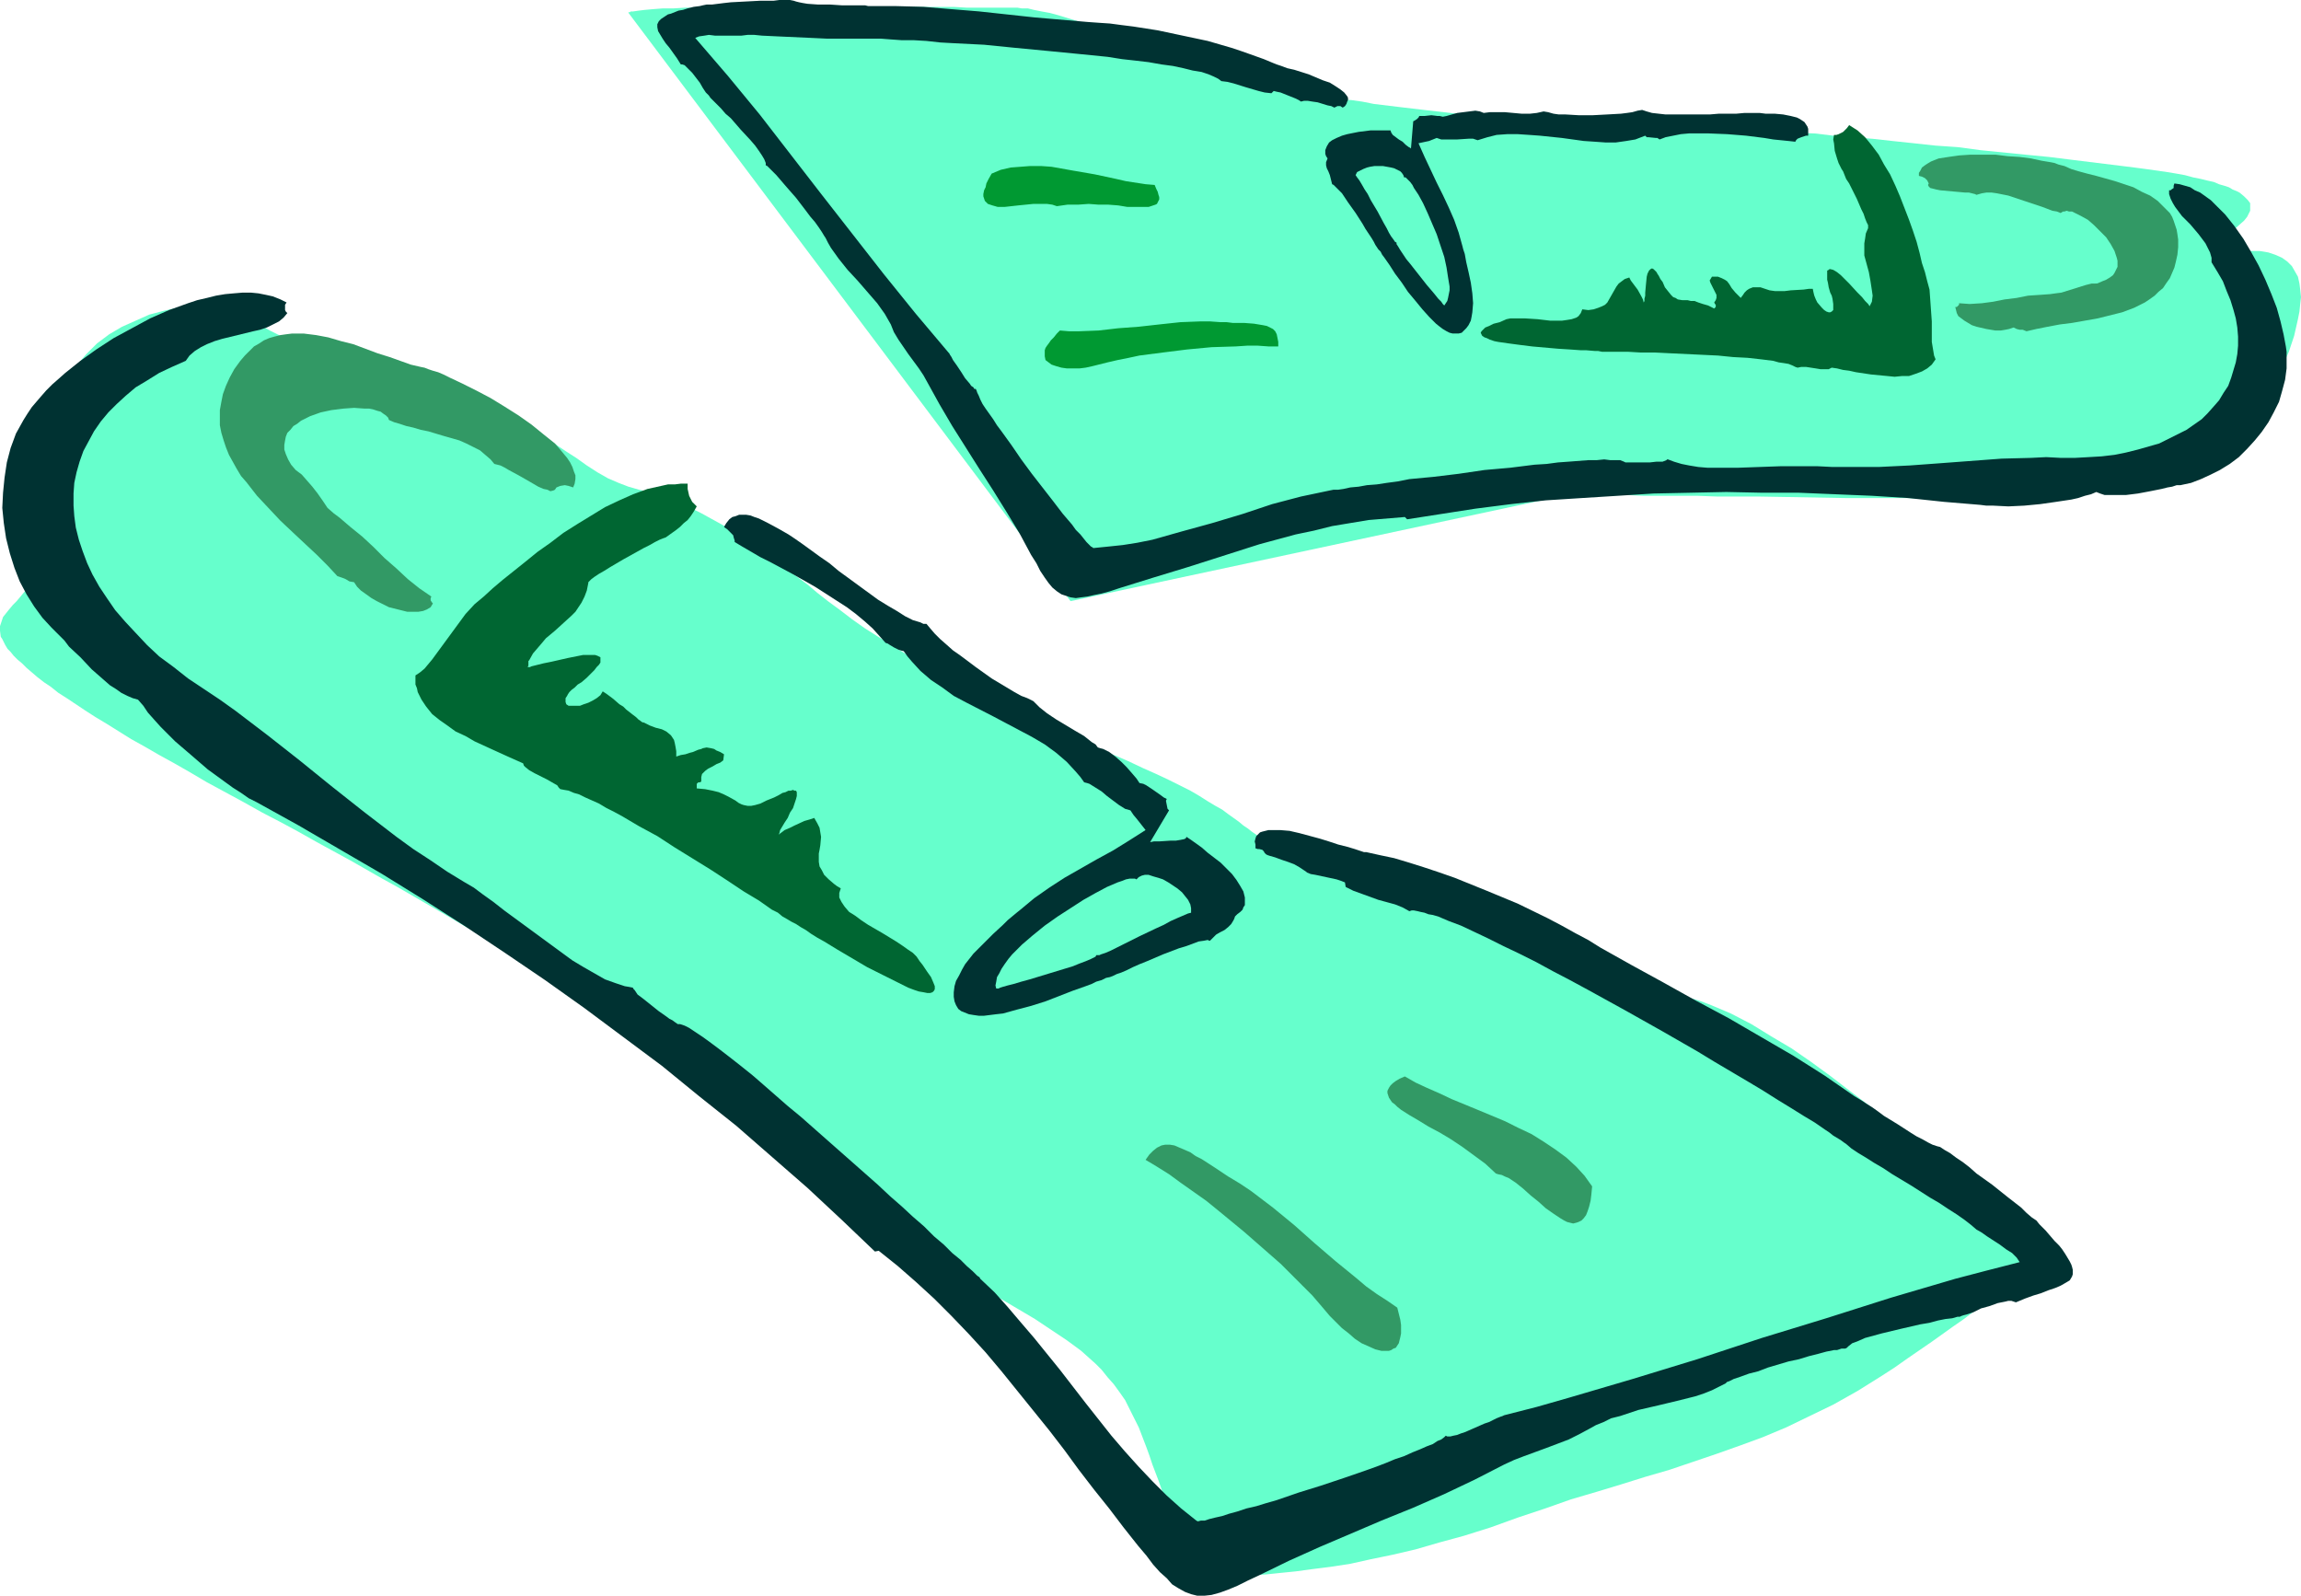
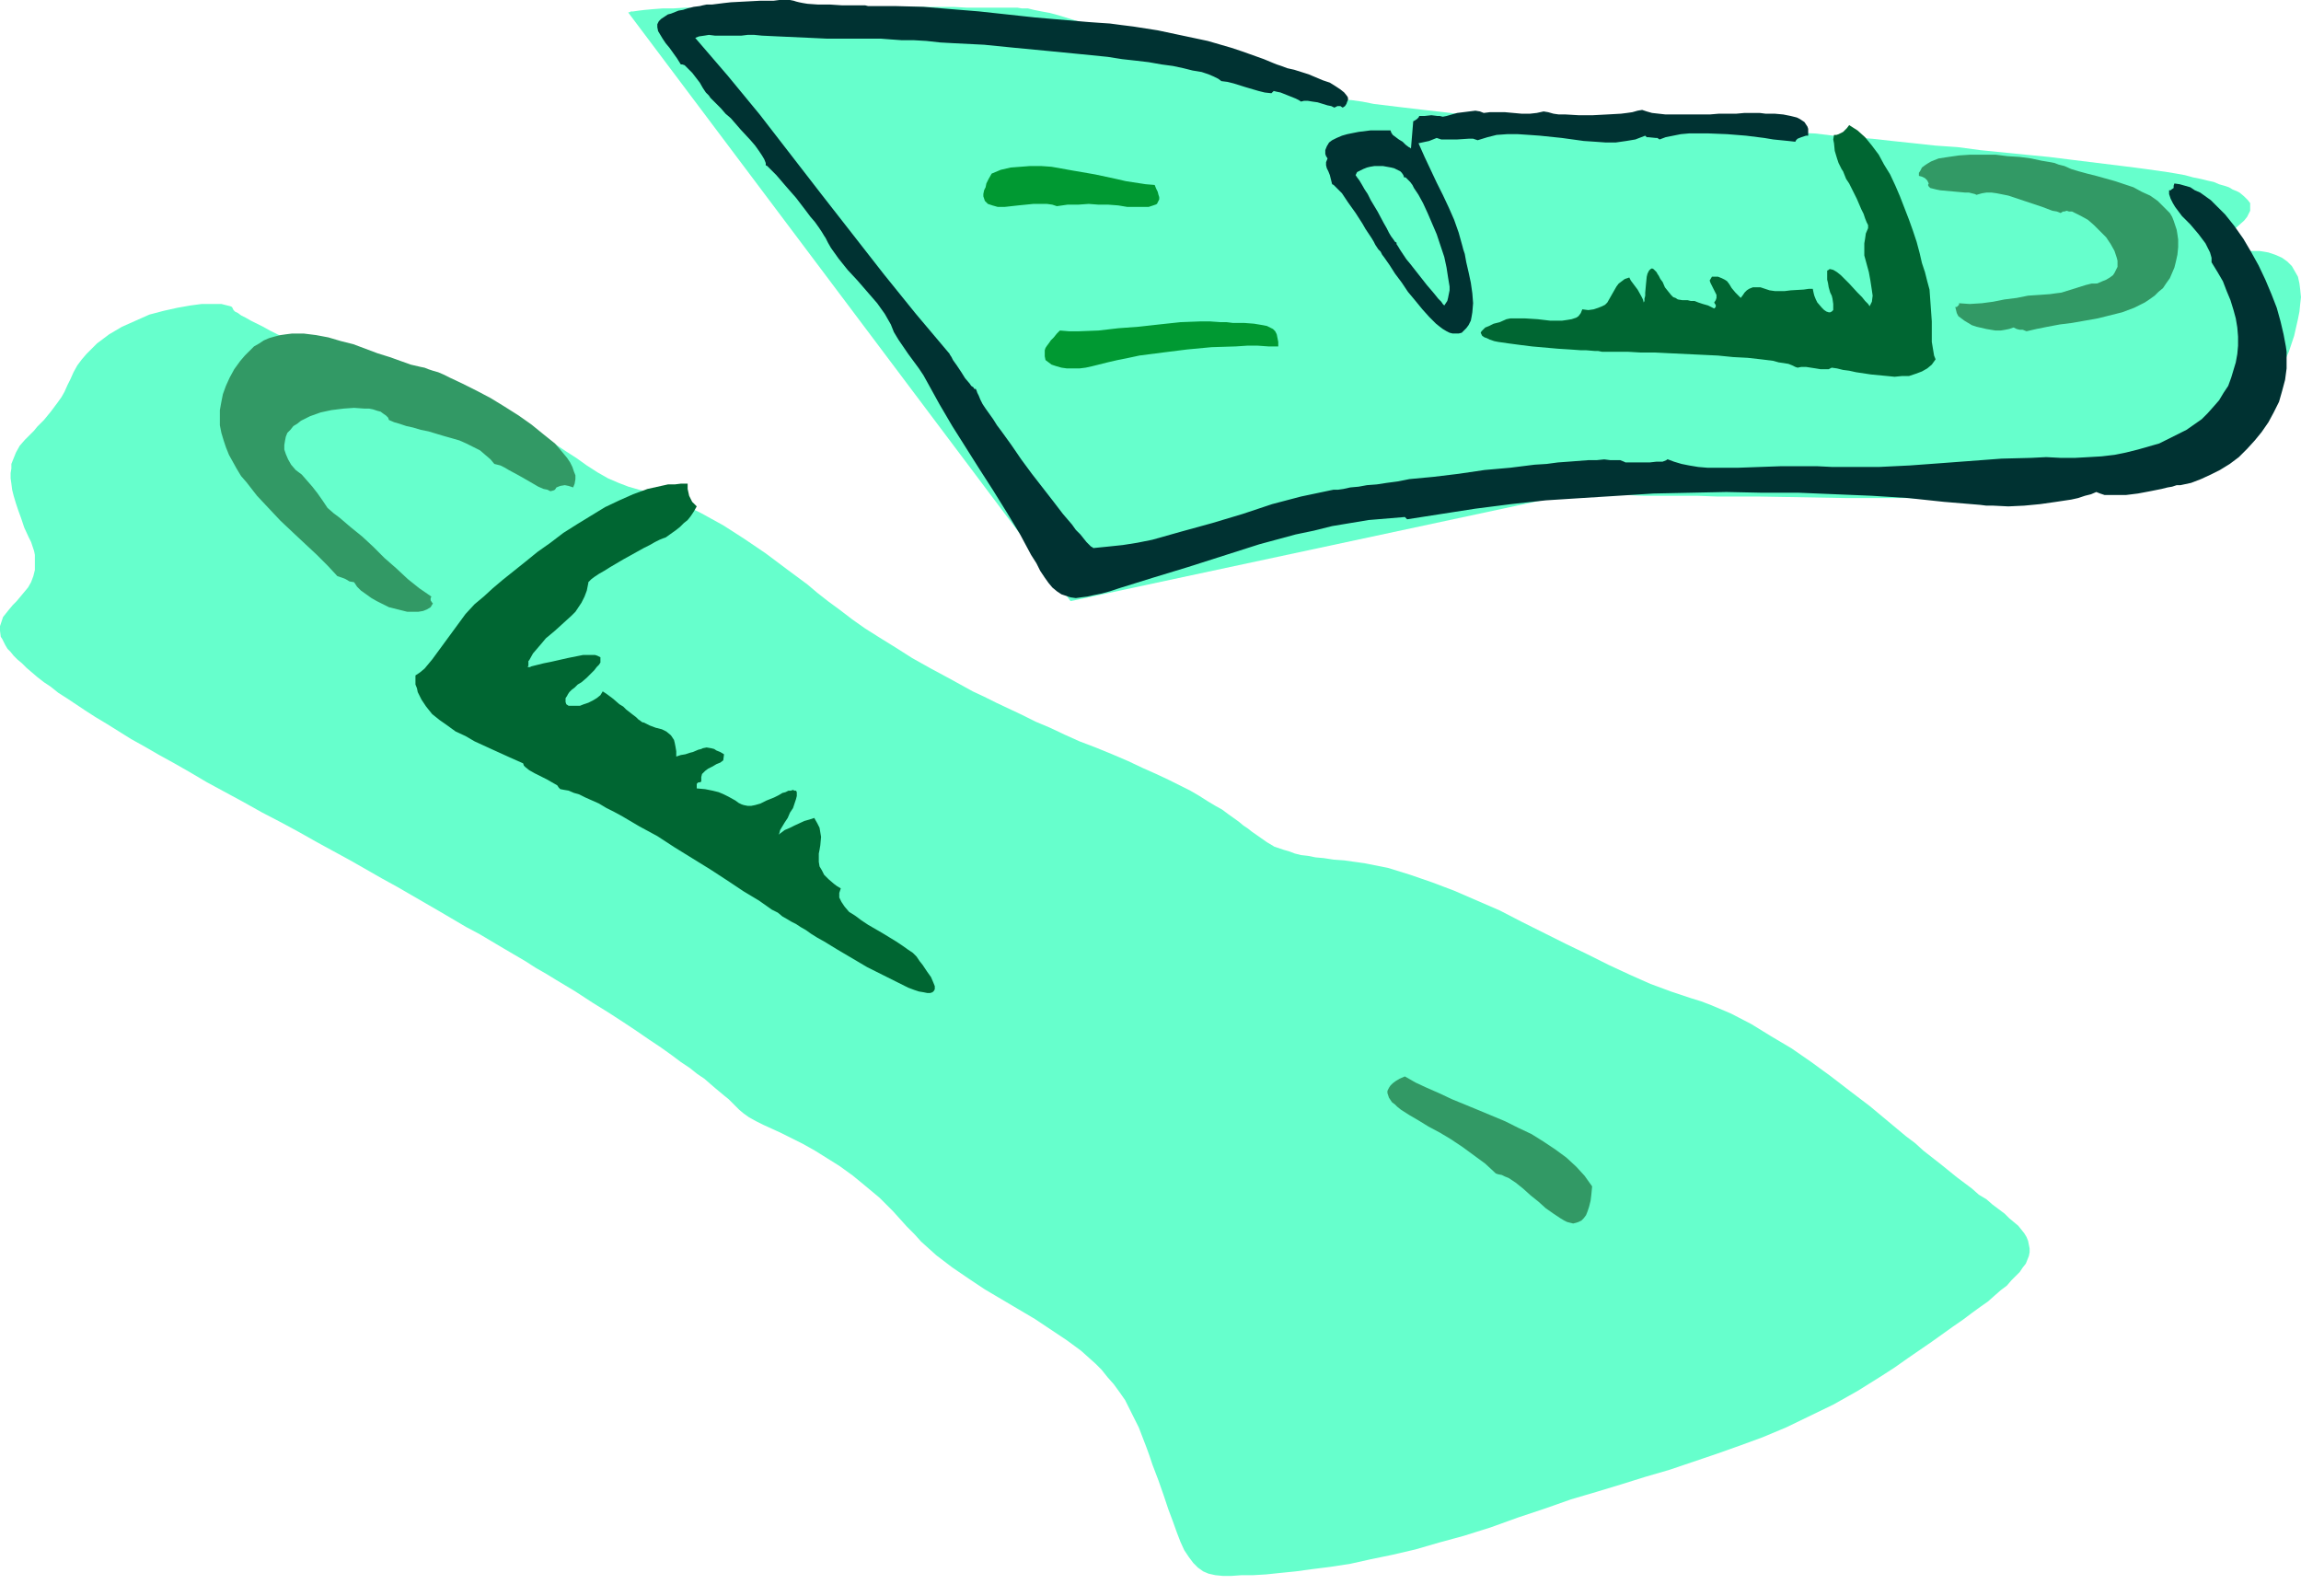
<svg xmlns="http://www.w3.org/2000/svg" xmlns:ns1="http://sodipodi.sourceforge.net/DTD/sodipodi-0.dtd" xmlns:ns2="http://www.inkscape.org/namespaces/inkscape" version="1.0" width="129.766mm" height="89.99mm" id="svg16" ns1:docname="Fins 2.wmf">
  <ns1:namedview id="namedview16" pagecolor="#ffffff" bordercolor="#000000" borderopacity="0.25" ns2:showpageshadow="2" ns2:pageopacity="0.0" ns2:pagecheckerboard="0" ns2:deskcolor="#d1d1d1" ns2:document-units="mm" />
  <defs id="defs1">
    <pattern id="WMFhbasepattern" patternUnits="userSpaceOnUse" width="6" height="6" x="0" y="0" />
  </defs>
  <path style="fill:#66ffcc;fill-opacity:1;fill-rule:evenodd;stroke:none" d="m 49.773,66.085 -0.162,-0.323 -0.162,-0.323 -0.323,-0.162 -0.646,-0.162 -0.646,-0.162 -0.646,-0.162 H 46.218 44.117 42.986 l -2.424,0.323 -2.747,0.485 -2.909,0.646 -3.07,0.808 -2.909,1.293 -2.909,1.293 -2.747,1.616 -2.586,1.939 -1.131,1.131 -1.131,1.131 -0.97,1.131 -0.97,1.293 -0.808,1.454 -0.646,1.454 -0.646,1.293 -0.646,1.454 -0.646,1.131 -0.808,1.131 -1.454,1.939 L 9.373,89.513 7.918,90.968 7.272,91.776 6.626,92.422 5.333,93.714 4.202,95.007 3.394,96.461 2.747,98.077 2.424,98.885 v 0.969 l -0.162,0.969 v 1.131 l 0.162,1.131 0.162,1.293 0.323,1.293 0.485,1.616 0.485,1.454 0.646,1.777 0.646,1.939 0.97,2.1 0.485,0.969 0.323,0.969 0.323,0.969 0.162,0.808 v 1.777 1.454 l -0.323,1.293 -0.485,1.293 -0.646,1.131 -0.808,0.969 -1.616,1.939 -0.808,0.808 -0.808,0.969 -0.646,0.808 -0.646,0.808 -0.323,0.969 L 0,133.462 v 0.969 l 0.162,1.293 0.323,0.485 0.323,0.646 0.323,0.646 0.485,0.808 0.646,0.646 0.646,0.808 0.808,0.808 0.97,0.808 0.97,0.969 1.131,0.969 1.131,0.969 1.454,1.131 1.454,0.969 1.616,1.293 1.778,1.131 1.939,1.293 1.939,1.293 2.262,1.454 2.424,1.454 2.586,1.616 2.586,1.616 2.909,1.616 3.07,1.777 3.232,1.777 3.394,1.939 3.555,2.1 3.878,2.1 3.878,2.1 4.04,2.262 4.04,2.1 3.878,2.1 3.717,2.1 3.555,1.939 3.555,1.939 3.394,1.939 3.394,1.939 3.232,1.777 3.07,1.777 3.07,1.777 3.07,1.777 2.747,1.616 2.747,1.616 2.747,1.454 5.171,3.07 4.686,2.747 2.262,1.454 2.262,1.293 2.101,1.293 4.04,2.424 3.717,2.424 3.394,2.1 3.232,2.1 2.909,1.939 2.586,1.777 2.424,1.616 2.262,1.616 1.939,1.454 1.939,1.293 1.616,1.293 1.454,0.969 1.293,1.131 1.131,0.969 0.97,0.808 0.97,0.808 0.808,0.646 0.646,0.646 0.485,0.485 1.131,1.131 0.97,0.808 1.131,0.808 1.454,0.808 1.616,0.808 1.778,0.808 2.101,0.969 2.262,1.131 2.262,1.131 2.586,1.454 2.586,1.616 2.586,1.616 2.909,2.1 2.747,2.262 2.909,2.424 2.909,2.908 2.909,3.232 1.616,1.616 1.454,1.616 3.232,2.908 3.394,2.585 3.555,2.424 3.394,2.262 3.555,2.1 7.11,4.201 3.394,2.262 3.394,2.262 3.07,2.262 3.07,2.747 1.293,1.293 1.293,1.616 1.293,1.454 1.293,1.777 1.131,1.616 0.97,1.939 0.97,1.939 0.97,1.939 0.808,2.1 0.808,2.1 0.646,1.777 0.646,1.939 1.293,3.393 1.131,3.232 0.97,2.908 0.97,2.585 0.808,2.262 0.808,2.1 0.808,1.777 0.97,1.454 0.97,1.293 0.97,0.969 1.131,0.808 1.131,0.485 1.454,0.323 1.616,0.162 h 1.778 l 2.262,-0.162 h 2.424 l 2.747,-0.162 3.07,-0.323 3.232,-0.323 3.555,-0.485 3.878,-0.485 4.202,-0.646 4.363,-0.969 4.686,-0.969 4.848,-1.131 5.01,-1.454 5.333,-1.454 5.656,-1.777 5.818,-2.1 5.818,-1.939 5.494,-1.939 5.494,-1.616 5.333,-1.616 5.171,-1.616 5.01,-1.454 10.019,-3.393 5.01,-1.777 4.848,-1.777 5.01,-2.1 5.01,-2.424 5.01,-2.424 2.586,-1.454 2.586,-1.454 2.586,-1.616 2.586,-1.616 2.747,-1.777 2.747,-1.939 2.586,-1.777 2.586,-1.777 2.262,-1.616 2.262,-1.616 2.101,-1.454 1.939,-1.454 1.778,-1.293 1.616,-1.131 1.454,-1.293 1.293,-1.131 1.293,-0.969 0.97,-1.131 0.97,-0.969 0.808,-0.808 0.646,-0.969 0.646,-0.808 0.323,-0.808 0.323,-0.808 0.162,-0.808 v -0.808 l -0.162,-0.808 -0.162,-0.808 -0.323,-0.808 -0.485,-0.808 -0.646,-0.808 -0.646,-0.808 -0.97,-0.808 -0.97,-0.808 -0.97,-0.969 -1.293,-0.969 -1.293,-0.969 -1.293,-1.131 -1.616,-0.969 -1.454,-1.293 -3.232,-2.424 -3.394,-2.747 -3.717,-2.908 -1.778,-1.616 -1.939,-1.454 -3.878,-3.232 -3.878,-3.232 -4.04,-3.07 -4.202,-3.232 -4.202,-3.07 -4.202,-2.908 -4.363,-2.585 -4.202,-2.585 -4.363,-2.262 -4.202,-1.777 -2.101,-0.808 -2.101,-0.646 -4.363,-1.454 -4.363,-1.616 -4.363,-1.939 -4.525,-2.1 -4.525,-2.262 -4.686,-2.262 -9.373,-4.686 -4.686,-2.424 -4.848,-2.1 -4.848,-2.1 -4.686,-1.777 -4.686,-1.616 -4.686,-1.454 -2.424,-0.485 -2.424,-0.485 -2.262,-0.323 -2.262,-0.323 -2.262,-0.162 -2.101,-0.323 -1.778,-0.162 -1.616,-0.323 -1.454,-0.162 -1.293,-0.323 -1.293,-0.485 -1.131,-0.323 -1.939,-0.646 -1.616,-0.969 -1.616,-1.131 -1.616,-1.131 -0.808,-0.646 -0.97,-0.646 -0.97,-0.808 -1.131,-0.808 -1.131,-0.808 -1.293,-0.969 -1.454,-0.808 -1.616,-0.969 -1.778,-1.131 -1.939,-1.131 -2.262,-1.131 -2.262,-1.131 -2.747,-1.293 -2.909,-1.293 -3.07,-1.454 -3.394,-1.454 -3.555,-1.454 -3.394,-1.293 -3.232,-1.454 -3.07,-1.454 -3.07,-1.293 -2.909,-1.454 -2.747,-1.293 -2.747,-1.293 -2.586,-1.293 -2.424,-1.131 -4.686,-2.585 -4.202,-2.262 -4.04,-2.262 -3.555,-2.262 -3.394,-2.1 -3.07,-1.939 -2.747,-1.939 -2.747,-2.1 -2.424,-1.777 -2.262,-1.777 -2.101,-1.777 -4.363,-3.232 -4.525,-3.393 -4.525,-3.07 -4.525,-2.908 -4.686,-2.585 -2.262,-1.131 -2.262,-0.969 -2.262,-0.969 -2.101,-0.808 -2.262,-0.646 -2.101,-0.485 -2.262,-0.646 -2.101,-0.808 -2.262,-0.969 -2.262,-1.293 -2.262,-1.454 -2.262,-1.616 -2.262,-1.454 -2.424,-1.616 -4.525,-3.07 -2.262,-1.454 -2.262,-1.131 -2.424,-1.131 -2.101,-0.646 -2.262,-0.646 h -1.131 l -0.97,-0.162 h -1.131 l -1.293,-0.162 -1.454,-0.323 -1.454,-0.323 -1.778,-0.485 -1.778,-0.485 -1.778,-0.485 -1.939,-0.646 -4.04,-1.454 -4.202,-1.777 -8.565,-3.555 -4.202,-1.777 -3.717,-1.939 -1.939,-0.808 -1.778,-0.808 -1.616,-0.808 -1.454,-0.808 -1.293,-0.646 -1.293,-0.646 -1.131,-0.646 -0.97,-0.485 -0.646,-0.485 -0.646,-0.323 -0.162,-0.162 z" id="path1" />
  <path style="fill:#66ffcc;fill-opacity:1;fill-rule:evenodd;stroke:none" d="M 133.966,2.747 228.179,128.13 334.673,105.348 h 1.131 l 0.646,0.162 h 3.555 1.131 2.747 2.909 l 3.394,0.162 h 3.555 3.878 4.04 l 4.363,0.162 h 4.363 4.525 l 18.422,0.323 h 4.525 4.363 4.202 l 4.202,0.162 h 3.878 3.555 l 3.232,0.162 h 4.363 1.293 6.464 0.162 l 0.485,-0.162 0.646,-0.162 0.808,-0.323 0.97,-0.323 1.293,-0.485 1.454,-0.646 1.616,-0.485 1.778,-0.646 1.778,-0.646 1.939,-0.646 1.939,-0.808 4.363,-1.454 4.363,-1.616 4.363,-1.616 4.363,-1.454 1.939,-0.808 1.939,-0.646 1.939,-0.646 1.616,-0.646 1.616,-0.646 1.454,-0.485 1.293,-0.323 0.97,-0.485 0.97,-0.323 0.485,-0.162 0.485,-0.162 0.162,-0.162 v 0 l 0.162,-0.323 0.323,-0.485 0.323,-0.646 0.485,-0.808 0.646,-0.969 0.646,-1.131 0.485,-1.131 0.808,-1.454 0.646,-1.293 1.293,-3.07 1.454,-3.232 1.131,-3.393 0.808,-3.555 0.323,-1.616 0.162,-1.616 0.162,-1.454 -0.162,-1.616 -0.162,-1.293 -0.323,-1.454 -0.646,-1.131 -0.646,-1.131 -0.97,-0.969 -1.131,-0.808 -1.454,-0.646 -1.454,-0.485 -1.939,-0.323 h -2.101 -2.101 l -0.808,-0.162 h -0.646 l -0.808,-0.162 h -0.485 l -0.808,-0.162 -0.646,-0.323 -0.323,-0.323 v -0.323 l 0.323,-0.485 0.323,-0.323 0.485,-0.485 1.454,-1.131 1.454,-1.293 1.454,-1.293 0.646,-0.808 0.323,-0.646 0.323,-0.646 v -0.808 -0.808 l -0.485,-0.646 -0.808,-0.808 -0.97,-0.808 -0.646,-0.323 -0.808,-0.323 -0.808,-0.485 -0.97,-0.323 -1.131,-0.323 -1.131,-0.485 -1.454,-0.323 -1.293,-0.323 -1.616,-0.323 -1.778,-0.485 -1.778,-0.323 -1.939,-0.323 -2.262,-0.323 -2.262,-0.323 -2.424,-0.323 -2.586,-0.323 -10.504,-1.293 -5.171,-0.646 -5.01,-0.485 -4.848,-0.485 -4.848,-0.485 -4.848,-0.646 -4.686,-0.323 -4.525,-0.485 -4.525,-0.485 -4.363,-0.485 -4.202,-0.323 -4.04,-0.323 -4.04,-0.485 -3.878,-0.162 -3.717,-0.323 -3.555,-0.323 -3.555,-0.323 -3.232,-0.162 -3.232,-0.162 -2.909,-0.323 -2.909,-0.162 h -2.747 l -2.586,-0.162 -2.424,-0.162 h -2.101 -2.101 -3.555 -1.616 -1.293 l -1.131,0.162 h -1.131 l -1.454,0.162 h -1.616 l -1.778,-0.162 h -2.101 l -2.101,-0.162 -2.262,-0.162 -2.424,-0.323 -2.586,-0.162 -2.586,-0.162 -5.494,-0.646 -11.15,-1.293 -5.494,-0.646 -5.333,-0.646 -2.424,-0.485 -2.262,-0.323 -2.262,-0.162 -2.101,-0.323 -1.778,-0.323 -1.778,-0.162 -1.454,-0.162 -1.131,-0.323 -0.97,-0.162 h -0.808 l -0.485,-0.162 h -0.162 v 0 l -0.485,-0.162 -0.646,-0.323 -0.97,-0.162 -1.131,-0.485 -1.293,-0.485 -1.616,-0.646 -1.616,-0.485 -1.939,-0.646 -1.939,-0.808 -2.101,-0.646 -2.262,-0.808 -4.848,-1.616 -4.848,-1.616 -10.181,-3.393 -4.848,-1.454 -2.424,-0.646 -2.262,-0.646 -2.101,-0.646 -2.101,-0.646 -1.778,-0.485 -1.778,-0.323 -1.616,-0.323 -1.293,-0.323 h -1.293 l -0.97,-0.162 h -4.04 -2.101 -4.686 l -2.747,-0.162 h -2.909 -3.232 -6.626 -3.555 -28.765 -3.232 -3.07 l -3.07,0.162 h -2.747 l -2.586,0.162 h -2.262 l -2.101,0.162 -1.778,0.162 -1.293,0.162 -1.131,0.162 h -0.485 l -0.162,0.162 h -0.323 z" id="path2" />
-   <path style="fill:#003232;fill-opacity:1;fill-rule:evenodd;stroke:none" d="m 39.592,76.91 0.808,-1.131 1.131,-0.969 1.293,-0.808 1.293,-0.646 1.616,-0.646 1.616,-0.485 6.626,-1.616 1.454,-0.323 1.454,-0.485 1.293,-0.646 1.293,-0.646 0.97,-0.808 0.808,-0.969 -0.323,-0.323 -0.162,-0.323 v -0.485 -0.646 l 0.323,-0.485 L 59.792,63.823 58.176,63.176 56.722,62.853 55.106,62.53 53.49,62.369 h -1.778 l -1.939,0.162 -1.778,0.162 -1.939,0.323 -1.939,0.485 -2.101,0.485 -1.939,0.646 -4.04,1.454 -4.04,1.777 -3.878,2.1 -3.878,2.1 -3.717,2.424 -3.394,2.424 -3.232,2.585 -1.454,1.293 -1.293,1.131 -1.293,1.293 -1.131,1.293 -0.97,1.131 -0.97,1.131 -0.97,1.454 -0.808,1.293 -0.808,1.454 -0.808,1.454 -1.131,3.07 -0.808,3.07 -0.485,3.232 -0.323,3.232 -0.162,3.232 0.323,3.232 0.485,3.232 0.808,3.232 0.97,3.07 1.131,2.908 1.454,2.747 1.616,2.585 1.778,2.424 1.939,2.1 0.808,0.808 0.97,0.969 0.97,0.969 0.97,1.293 2.424,2.262 2.424,2.585 2.586,2.262 1.293,1.131 1.293,0.808 1.131,0.808 1.293,0.646 1.131,0.485 1.131,0.323 1.131,1.293 0.97,1.454 1.293,1.454 1.454,1.616 3.07,3.07 3.394,2.908 3.555,3.07 3.555,2.585 1.778,1.293 1.778,1.131 1.616,1.131 1.616,0.808 9.05,5.009 8.888,5.17 8.888,5.17 8.888,5.494 8.565,5.494 8.726,5.817 8.565,5.817 8.403,5.978 8.242,6.14 8.242,6.14 7.918,6.463 7.918,6.301 7.595,6.625 7.595,6.625 7.272,6.786 7.11,6.786 0.808,-0.162 4.04,3.232 3.878,3.393 3.878,3.555 3.717,3.716 3.717,3.878 3.555,3.878 3.394,4.039 3.394,4.201 6.787,8.402 3.232,4.201 3.07,4.201 3.232,4.201 3.232,4.039 3.07,4.039 3.07,3.878 1.778,2.1 1.454,1.939 1.454,1.616 1.454,1.293 1.131,1.293 1.293,0.808 1.454,0.808 1.293,0.485 1.293,0.323 h 1.616 l 1.454,-0.162 1.778,-0.485 1.778,-0.646 1.939,-0.808 2.262,-1.131 2.424,-1.131 6.302,-3.07 6.464,-2.908 13.251,-5.655 6.787,-2.747 6.626,-2.908 6.464,-3.07 6.302,-3.232 2.101,-0.969 2.101,-0.808 4.848,-1.777 4.686,-1.777 2.262,-1.131 2.101,-1.131 1.454,-0.808 1.616,-0.646 1.616,-0.808 1.939,-0.485 3.878,-1.293 4.202,-0.969 4.04,-0.969 3.878,-0.969 1.939,-0.646 1.616,-0.646 1.616,-0.808 1.293,-0.646 0.323,-0.323 0.485,-0.162 0.97,-0.485 1.454,-0.485 1.778,-0.646 1.939,-0.485 2.101,-0.808 4.363,-1.293 2.262,-0.485 2.101,-0.646 1.939,-0.485 1.778,-0.485 1.616,-0.323 h 0.646 l 0.485,-0.162 0.485,-0.162 h 0.485 0.323 v 0 l 0.323,-0.162 0.323,-0.323 0.808,-0.646 1.293,-0.485 1.454,-0.646 1.778,-0.485 1.778,-0.485 4.04,-0.969 4.202,-0.969 1.939,-0.323 1.778,-0.485 1.616,-0.323 1.454,-0.162 1.131,-0.323 h 0.485 l 0.323,-0.162 0.485,-0.162 0.646,-0.162 1.454,-0.485 1.616,-0.808 1.778,-0.485 1.778,-0.646 1.616,-0.323 0.646,-0.162 h 0.646 l 0.485,0.162 0.485,0.162 1.939,-0.808 1.778,-0.646 1.616,-0.485 1.616,-0.646 1.454,-0.485 1.131,-0.485 1.131,-0.646 0.808,-0.485 0.485,-0.808 0.162,-0.485 v -0.485 -0.485 l -0.162,-0.646 -0.162,-0.485 -0.323,-0.646 -0.485,-0.808 -0.485,-0.808 -0.646,-0.969 -0.646,-0.808 -0.97,-0.969 -0.97,-1.131 -0.97,-1.131 -1.293,-1.293 -0.646,-0.808 -0.97,-0.646 -1.131,-0.969 -1.131,-1.131 -1.454,-1.131 -1.454,-1.131 -3.232,-2.585 -3.394,-2.424 -1.454,-1.293 -1.454,-1.131 -1.454,-0.969 -1.293,-0.969 -1.131,-0.646 -0.97,-0.646 -0.646,-0.162 -0.97,-0.323 -0.97,-0.485 -1.131,-0.646 -1.293,-0.646 -1.293,-0.808 -2.747,-1.777 -2.909,-1.777 -1.293,-0.969 -1.131,-0.808 -1.293,-0.808 -0.97,-0.646 -0.808,-0.485 -0.808,-0.485 -6.302,-4.363 -6.626,-4.201 -6.949,-4.039 -6.949,-4.039 -6.949,-3.716 -6.949,-3.878 -6.787,-3.716 -6.626,-3.716 -2.586,-1.616 -2.747,-1.454 -2.909,-1.616 -3.07,-1.616 -6.302,-3.07 -6.626,-2.747 -6.787,-2.747 -3.232,-1.131 -3.394,-1.131 -3.07,-0.969 -3.232,-0.969 -3.07,-0.646 -2.909,-0.646 h -0.485 l -0.485,-0.162 -1.454,-0.485 -1.616,-0.485 -1.939,-0.485 -1.939,-0.646 -2.101,-0.646 -4.202,-1.131 -2.101,-0.485 -1.939,-0.162 h -1.778 -0.808 l -0.646,0.162 -0.646,0.162 -0.485,0.162 -0.485,0.485 -0.323,0.323 -0.162,0.485 -0.162,0.646 0.162,0.646 v 0.808 l 0.485,0.162 h 0.323 l 0.646,0.162 0.323,0.323 0.162,0.323 0.323,0.323 0.323,0.162 0.485,0.162 1.131,0.323 1.293,0.485 1.454,0.485 1.293,0.485 1.131,0.646 0.97,0.646 0.485,0.323 0.162,0.162 0.808,0.323 0.97,0.162 2.262,0.485 2.262,0.485 0.97,0.323 0.808,0.323 0.162,0.969 1.616,0.808 1.778,0.646 3.555,1.293 3.555,0.969 1.616,0.646 1.454,0.808 0.485,-0.162 h 0.485 l 0.808,0.162 0.646,0.162 0.808,0.162 0.808,0.323 0.97,0.162 1.131,0.323 2.262,0.969 2.586,0.969 2.747,1.293 3.07,1.454 3.232,1.616 3.394,1.616 3.555,1.777 3.555,1.939 3.717,1.939 3.878,2.1 7.918,4.363 7.757,4.363 7.595,4.363 3.717,2.262 3.555,2.1 3.555,2.1 3.232,1.939 3.07,1.939 2.909,1.777 2.586,1.616 2.424,1.454 2.101,1.454 0.97,0.646 0.808,0.646 0.808,0.485 0.808,0.485 0.646,0.485 0.485,0.323 1.131,0.969 1.454,0.969 1.616,0.969 1.778,1.131 1.939,1.131 1.939,1.293 4.04,2.424 4.04,2.585 1.939,1.131 1.939,1.293 1.778,1.131 1.616,1.131 1.454,1.131 1.131,0.969 1.131,0.646 1.131,0.808 2.747,1.777 1.293,0.969 1.293,0.808 0.97,0.969 0.646,0.969 -6.949,1.777 -6.787,1.777 -13.736,4.039 -13.736,4.363 -13.736,4.201 -13.736,4.524 -13.736,4.201 -13.736,4.039 -6.787,1.939 -6.949,1.777 -0.323,0.162 -0.485,0.162 -0.808,0.323 -0.646,0.323 -0.97,0.485 -0.97,0.323 -4.04,1.777 -0.97,0.323 -0.808,0.323 -0.808,0.162 -0.646,0.162 h -0.646 l -0.323,-0.162 -0.323,0.323 -0.646,0.485 -0.808,0.323 -0.97,0.646 -1.293,0.485 -1.454,0.646 -1.616,0.646 -1.778,0.808 -1.939,0.646 -1.939,0.808 -2.101,0.808 -2.262,0.808 -4.686,1.616 -4.848,1.616 -4.686,1.454 -4.686,1.616 -2.262,0.646 -2.101,0.646 -2.101,0.485 -1.939,0.646 -1.778,0.485 -1.454,0.485 -1.454,0.323 -1.293,0.323 -0.97,0.323 h -0.808 l -0.646,0.162 -0.323,-0.162 -3.232,-2.585 -3.07,-2.747 -3.07,-3.07 -2.909,-3.07 -2.909,-3.232 -2.909,-3.393 -5.494,-6.948 -5.494,-7.109 -5.494,-6.786 -2.909,-3.393 -2.747,-3.232 -2.747,-3.07 -3.07,-2.908 -0.162,-0.323 -0.485,-0.323 -0.97,-0.969 -1.293,-1.131 -1.293,-1.293 -1.778,-1.454 -1.778,-1.777 -2.101,-1.777 -2.101,-2.1 -2.424,-2.1 -2.262,-2.1 -2.586,-2.262 -2.586,-2.424 -5.494,-4.847 -5.494,-4.847 -5.494,-4.847 -2.747,-2.262 -2.586,-2.262 -2.586,-2.262 -2.424,-2.1 -2.424,-1.939 -2.262,-1.777 -2.101,-1.616 -1.939,-1.454 -1.778,-1.293 -1.454,-0.969 -1.454,-0.969 -0.97,-0.485 -0.485,-0.162 -0.485,-0.162 h -0.323 -0.162 l -0.485,-0.323 -0.646,-0.485 -0.646,-0.323 -0.646,-0.485 -1.616,-1.131 -1.616,-1.293 -1.616,-1.293 -0.646,-0.485 -0.646,-0.485 -0.323,-0.485 -0.323,-0.485 -0.323,-0.323 v -0.162 l -0.808,-0.162 -0.97,-0.162 -1.939,-0.646 -2.262,-0.808 -2.262,-1.293 -2.262,-1.293 -2.424,-1.454 -2.424,-1.777 -2.424,-1.777 -4.848,-3.555 -4.848,-3.555 -2.262,-1.777 -2.262,-1.616 -1.939,-1.454 -1.939,-1.131 -3.717,-2.262 -3.555,-2.424 -3.717,-2.424 -3.555,-2.585 -6.949,-5.332 -6.949,-5.494 -6.787,-5.494 -6.787,-5.332 -6.787,-5.17 -3.394,-2.424 -3.394,-2.262 -3.394,-2.262 -3.07,-2.424 -3.07,-2.262 -2.586,-2.424 -2.424,-2.585 -2.262,-2.424 -2.101,-2.424 -1.778,-2.585 -1.616,-2.424 -1.454,-2.585 -1.131,-2.424 -0.97,-2.585 -0.808,-2.424 -0.646,-2.585 -0.323,-2.424 -0.162,-2.262 v -2.585 l 0.162,-2.262 0.485,-2.262 0.646,-2.262 0.808,-2.262 1.131,-2.1 1.131,-2.1 1.454,-2.1 1.616,-1.939 1.778,-1.777 1.939,-1.777 2.101,-1.777 2.424,-1.454 2.586,-1.616 2.747,-1.293 z" id="path3" />
  <path style="fill:#329965;fill-opacity:1;fill-rule:evenodd;stroke:none" d="m 63.024,100.178 -0.97,-1.131 -0.646,-1.131 -0.485,-1.131 -0.323,-0.969 v -0.969 l 0.162,-0.969 0.162,-0.808 0.323,-0.808 0.646,-0.646 0.646,-0.808 0.808,-0.485 0.808,-0.646 0.97,-0.485 0.97,-0.485 2.262,-0.808 2.262,-0.485 2.586,-0.323 2.262,-0.162 2.262,0.162 h 0.97 l 0.808,0.162 0.97,0.323 0.646,0.162 0.646,0.485 0.485,0.323 0.485,0.485 0.162,0.485 1.131,0.485 1.131,0.323 1.454,0.485 1.454,0.323 1.616,0.485 1.616,0.323 3.232,0.969 3.394,0.969 1.454,0.646 1.616,0.808 1.293,0.646 1.131,0.969 1.131,0.969 0.808,0.969 0.646,0.162 0.646,0.162 0.97,0.485 0.808,0.485 2.101,1.131 2.262,1.293 1.939,1.131 1.131,0.485 0.808,0.162 0.646,0.323 0.646,-0.162 0.323,-0.162 0.323,-0.485 0.808,-0.323 0.97,-0.162 0.808,0.162 0.97,0.323 0.323,-0.808 0.162,-0.969 v -0.808 l -0.323,-0.808 -0.323,-0.969 -0.485,-0.969 -0.646,-0.969 -0.808,-0.969 -0.808,-0.969 -0.97,-1.131 -2.424,-1.939 -2.586,-2.1 -2.747,-1.939 -3.07,-1.939 -2.909,-1.777 -3.07,-1.616 -2.909,-1.454 -2.747,-1.293 -1.293,-0.646 -1.131,-0.485 -1.131,-0.323 -0.97,-0.323 -0.808,-0.323 -0.808,-0.162 -2.101,-0.485 -2.262,-0.808 -2.262,-0.808 -2.586,-0.808 -5.171,-1.939 -2.586,-0.646 -2.747,-0.808 -2.586,-0.485 -2.586,-0.323 H 62.216 l -1.293,0.162 -1.131,0.162 -1.293,0.323 -1.131,0.323 -1.131,0.485 -0.97,0.646 -1.131,0.646 -0.97,0.969 -0.97,0.969 -0.97,1.131 -1.293,1.777 -0.97,1.777 -0.808,1.777 -0.646,1.777 -0.323,1.616 -0.323,1.777 v 1.616 1.616 l 0.323,1.616 0.485,1.616 0.485,1.454 0.646,1.616 0.808,1.454 0.808,1.454 0.97,1.616 1.131,1.293 2.262,2.908 2.424,2.585 2.586,2.747 2.747,2.585 2.586,2.424 2.424,2.262 2.262,2.262 2.101,2.262 0.97,0.323 0.808,0.323 0.808,0.485 0.97,0.162 0.646,0.969 0.808,0.808 1.131,0.808 1.131,0.808 1.131,0.646 1.293,0.646 1.293,0.646 1.293,0.323 1.293,0.323 1.293,0.323 h 1.293 1.131 l 0.97,-0.162 0.808,-0.323 0.808,-0.485 0.485,-0.808 -0.162,-0.162 -0.323,-0.485 v -0.485 l 0.162,-0.323 -2.586,-1.777 -2.424,-1.939 -2.424,-2.262 -2.586,-2.262 -2.424,-2.424 -2.262,-2.1 -2.586,-2.1 -2.262,-1.939 -1.293,-0.969 -1.293,-1.131 -0.97,-1.454 -1.131,-1.616 -1.131,-1.454 -1.131,-1.293 -1.131,-1.293 -0.646,-0.485 z" id="path4" />
  <path style="fill:#006632;fill-opacity:1;fill-rule:evenodd;stroke:none" d="m 112.797,140.733 0.808,-1.454 0.97,-1.131 0.97,-1.131 0.808,-0.969 1.939,-1.616 1.778,-1.616 1.778,-1.616 0.808,-0.808 0.646,-0.969 0.646,-0.969 0.646,-1.293 0.485,-1.293 0.323,-1.616 v -0.162 l 0.162,-0.162 0.485,-0.485 0.646,-0.485 0.97,-0.646 1.131,-0.646 1.293,-0.808 2.747,-1.616 2.909,-1.616 1.454,-0.808 1.293,-0.646 1.131,-0.646 0.97,-0.485 0.808,-0.323 0.485,-0.162 1.131,-0.808 1.131,-0.808 0.808,-0.646 0.808,-0.808 0.808,-0.646 0.646,-0.808 0.646,-0.969 0.646,-1.131 -0.485,-0.485 -0.485,-0.485 -0.323,-0.646 -0.323,-0.646 -0.323,-1.454 v -0.485 -0.646 h -1.454 l -1.293,0.162 h -1.454 l -1.454,0.323 -2.909,0.646 -3.07,1.131 -2.909,1.293 -3.07,1.454 -2.909,1.777 -2.909,1.777 -3.07,1.939 -2.747,2.1 -2.747,1.939 -2.586,2.1 -2.424,1.939 -2.424,1.939 -2.101,1.777 -1.939,1.777 -0.97,0.808 -0.97,0.808 -1.939,2.1 -1.778,2.424 -1.778,2.424 -1.778,2.424 -1.778,2.424 -0.808,0.969 -0.808,0.969 -0.97,0.808 -0.97,0.646 v 0.969 0.969 l 0.323,0.808 0.162,0.808 0.808,1.616 0.97,1.454 1.293,1.616 1.616,1.293 1.616,1.131 1.778,1.293 2.101,0.969 1.939,1.131 3.878,1.777 1.778,0.808 1.778,0.808 1.454,0.646 1.454,0.646 0.162,0.485 0.323,0.323 0.808,0.646 1.131,0.646 2.586,1.293 1.131,0.646 1.131,0.646 0.323,0.485 0.323,0.323 0.808,0.162 0.97,0.162 1.131,0.485 1.131,0.323 1.293,0.646 1.454,0.646 1.454,0.646 1.616,0.969 1.616,0.808 1.778,0.969 3.555,2.1 3.878,2.1 3.717,2.424 7.595,4.686 3.717,2.424 3.394,2.262 1.616,0.969 1.616,0.969 2.747,1.939 1.293,0.646 0.97,0.808 1.131,0.646 0.808,0.485 0.97,0.485 0.97,0.646 1.131,0.646 1.131,0.808 1.293,0.808 1.454,0.808 2.909,1.777 6.302,3.716 3.232,1.616 2.909,1.454 1.293,0.646 1.293,0.646 1.293,0.485 0.97,0.323 0.97,0.162 0.808,0.162 h 0.646 l 0.485,-0.162 0.323,-0.323 0.162,-0.323 v -0.646 l -0.323,-0.808 -0.485,-1.131 -0.808,-1.131 -0.97,-1.454 -0.646,-0.808 -0.646,-0.969 -0.808,-0.808 -0.97,-0.646 -1.131,-0.808 -1.454,-0.969 -2.909,-1.777 -3.07,-1.777 -1.454,-0.969 -1.293,-0.969 -1.293,-0.808 -0.97,-1.131 -0.646,-0.969 -0.485,-0.969 v -0.485 -0.485 l 0.162,-0.485 0.162,-0.485 -0.808,-0.485 -0.646,-0.485 -1.131,-0.969 -0.97,-0.969 -0.485,-0.969 -0.485,-0.808 -0.162,-0.969 v -0.808 -0.969 l 0.162,-0.808 0.162,-0.969 0.162,-1.777 -0.162,-0.969 -0.162,-0.969 -0.485,-0.969 -0.646,-1.131 -0.97,0.323 -1.131,0.323 -2.101,0.969 -0.97,0.485 -1.131,0.485 -0.646,0.485 -0.646,0.485 0.162,-0.323 0.162,-0.646 0.485,-0.808 0.485,-0.808 0.646,-0.969 0.485,-1.131 0.646,-0.969 0.323,-0.969 0.323,-0.969 0.162,-0.646 v -0.646 -0.162 l -0.162,-0.323 h -0.323 l -0.323,-0.162 -0.485,0.162 h -0.485 l -0.646,0.323 -0.646,0.162 -0.808,0.485 -0.97,0.485 -0.808,0.323 -0.808,0.323 -1.293,0.646 -1.131,0.323 -0.808,0.162 h -0.808 l -0.808,-0.162 -0.485,-0.162 -0.646,-0.323 -0.646,-0.485 -1.454,-0.808 -0.97,-0.485 -1.131,-0.485 -1.293,-0.323 -1.616,-0.323 -1.778,-0.162 v -0.808 -0.162 l 0.323,-0.323 h 0.323 l 0.323,-0.162 v -0.485 -0.485 l 0.162,-0.646 0.646,-0.646 0.646,-0.485 0.97,-0.485 0.808,-0.485 0.808,-0.323 0.646,-0.485 0.162,-1.293 -0.808,-0.485 -0.808,-0.323 -0.485,-0.323 -0.646,-0.162 -0.97,-0.162 -0.808,0.162 -0.323,0.162 -0.646,0.162 -1.131,0.485 -0.646,0.162 -0.97,0.323 -0.97,0.162 -0.97,0.323 v -1.131 l -0.162,-0.969 -0.162,-0.808 -0.162,-0.646 -0.323,-0.485 -0.323,-0.485 -0.97,-0.808 -0.97,-0.485 -1.293,-0.323 -1.293,-0.485 -1.293,-0.646 h -0.162 l -0.323,-0.162 -0.162,-0.162 -0.485,-0.323 -0.485,-0.485 -0.646,-0.485 -1.454,-1.131 -0.646,-0.646 -0.808,-0.485 -1.293,-1.131 -1.293,-0.969 -0.485,-0.323 -0.485,-0.323 -0.485,0.808 -0.808,0.646 -0.808,0.485 -0.97,0.485 -0.97,0.323 -0.808,0.323 h -0.97 -0.808 -0.646 l -0.485,-0.323 -0.162,-0.485 v -0.485 -0.323 l 0.323,-0.485 0.162,-0.323 0.323,-0.485 0.485,-0.485 0.646,-0.485 0.646,-0.646 0.808,-0.485 1.131,-0.969 0.808,-0.808 0.808,-0.808 0.485,-0.646 0.485,-0.485 0.323,-0.485 v -0.485 -0.323 -0.323 l -0.323,-0.162 -0.323,-0.162 -0.485,-0.162 h -0.485 -0.646 -1.454 l -1.616,0.323 -1.616,0.323 -3.555,0.808 -1.616,0.323 -1.293,0.323 -1.293,0.323 -0.323,0.162 h -0.485 l 0.162,-0.323 v -0.969 z" id="path5" />
-   <path style="fill:#003232;fill-opacity:1;fill-rule:evenodd;stroke:none" d="m 197.475,132.978 h -0.646 l -0.646,-0.323 -1.616,-0.485 -1.616,-0.808 -1.778,-1.131 -1.939,-1.131 -2.101,-1.293 -4.202,-3.07 -4.202,-3.07 -1.939,-1.616 -2.101,-1.454 -1.778,-1.293 -1.778,-1.293 -1.616,-1.131 -1.454,-0.969 -2.262,-1.293 -2.101,-1.131 -1.939,-0.969 -0.97,-0.323 -0.808,-0.323 -0.97,-0.162 h -0.808 -0.646 l -0.808,0.323 -0.646,0.162 -0.646,0.485 -0.646,0.808 -0.485,0.808 0.162,0.162 0.485,0.323 0.808,0.808 0.485,0.485 0.162,0.646 0.162,0.485 v 0.323 l 1.616,0.969 1.939,1.131 1.939,1.131 2.262,1.131 4.525,2.424 4.848,2.747 4.525,2.908 2.262,1.454 1.939,1.454 1.939,1.616 1.616,1.454 1.454,1.616 1.293,1.454 0.485,0.162 0.485,0.323 0.808,0.485 0.97,0.485 0.485,0.162 0.646,0.162 0.808,1.131 0.97,1.131 1.778,1.939 2.262,1.939 2.424,1.616 2.424,1.777 2.747,1.454 5.656,2.908 5.494,2.908 2.747,1.454 2.747,1.616 2.424,1.777 2.262,1.939 1.939,2.1 0.97,1.131 0.808,1.131 0.646,0.162 0.485,0.162 1.293,0.808 1.293,0.808 1.131,0.969 1.293,0.969 1.293,0.969 1.293,0.808 1.131,0.323 0.646,0.969 0.808,0.969 1.778,2.262 -3.555,2.262 -3.394,2.1 -3.555,1.939 -3.394,1.939 -3.394,1.939 -3.232,2.1 -3.232,2.262 -2.909,2.424 -0.808,0.646 -0.97,0.808 -0.97,0.808 -0.97,0.969 -2.101,1.939 -2.101,2.1 -2.101,2.1 -1.778,2.262 -0.646,1.131 -0.646,1.293 -0.646,1.131 -0.323,1.131 -0.162,1.293 v 0.969 l 0.162,0.969 0.323,0.808 0.485,0.808 0.646,0.485 0.808,0.323 0.808,0.323 0.97,0.162 1.131,0.162 h 1.131 l 1.293,-0.162 1.293,-0.162 1.454,-0.162 2.909,-0.808 3.07,-0.808 3.07,-0.969 2.909,-1.131 2.909,-1.131 2.747,-0.969 1.293,-0.485 0.97,-0.485 1.131,-0.323 0.97,-0.485 0.808,-0.162 0.808,-0.323 0.646,-0.323 0.97,-0.323 1.131,-0.485 1.293,-0.646 1.454,-0.646 1.616,-0.646 3.394,-1.454 3.394,-1.293 1.616,-0.485 1.293,-0.485 1.293,-0.485 1.131,-0.162 0.808,-0.162 0.323,0.162 h 0.162 l 0.646,-0.646 0.646,-0.646 0.808,-0.485 0.97,-0.485 0.808,-0.646 0.646,-0.646 0.485,-0.808 0.162,-0.323 0.162,-0.485 0.485,-0.485 0.646,-0.485 0.485,-0.485 0.162,-0.485 0.323,-0.485 v -0.485 -1.131 l -0.323,-1.293 -0.646,-1.131 -0.808,-1.293 -0.97,-1.293 -1.131,-1.131 -1.293,-1.293 -2.747,-2.1 -1.293,-1.131 -1.131,-0.808 -1.131,-0.808 -0.97,-0.646 -0.162,0.323 -0.323,0.162 -0.808,0.162 -0.97,0.162 h -1.131 l -2.424,0.162 h -1.131 l -0.808,0.162 4.04,-6.786 -0.162,-0.162 -0.162,-0.162 -0.162,-0.808 -0.162,-0.808 v -0.162 l 0.162,-0.323 -0.646,-0.323 -0.646,-0.485 -1.616,-1.131 -1.454,-0.969 -0.646,-0.323 -0.808,-0.162 -0.323,-0.485 -0.323,-0.485 -0.97,-1.131 -1.131,-1.293 -1.131,-1.131 -1.293,-1.131 -1.293,-0.969 -1.293,-0.646 -0.646,-0.162 -0.485,-0.162 -0.485,-0.646 -0.808,-0.485 -1.616,-1.293 -1.939,-1.131 -4.04,-2.424 -1.939,-1.293 -1.616,-1.293 -0.646,-0.646 -0.646,-0.646 -1.293,-0.646 -1.293,-0.485 -1.454,-0.808 -1.616,-0.969 -1.616,-0.969 -1.616,-0.969 -3.394,-2.424 -3.232,-2.424 -1.616,-1.131 -1.454,-1.293 -1.293,-1.131 -1.131,-1.131 -0.97,-1.131 z" id="path6" />
  <path style="fill:#66ffcc;fill-opacity:1;fill-rule:evenodd;stroke:none" d="m 233.673,203.587 -0.162,0.323 -0.323,0.162 -0.323,0.162 -0.323,0.162 -1.131,0.485 -1.293,0.485 -1.616,0.646 -1.616,0.485 -3.717,1.131 -3.717,1.131 -1.778,0.485 -1.616,0.485 -1.293,0.323 -1.131,0.323 -0.485,0.162 -0.323,0.162 h -0.323 -0.162 l -0.162,-0.646 0.162,-0.808 0.162,-0.969 0.485,-0.808 0.485,-0.969 0.646,-0.969 0.808,-1.131 0.808,-0.969 2.101,-2.1 2.262,-1.939 2.586,-2.1 2.747,-1.939 2.747,-1.777 2.747,-1.777 2.586,-1.454 2.424,-1.293 1.131,-0.485 1.131,-0.485 0.97,-0.323 0.808,-0.323 0.808,-0.162 h 0.646 0.485 l 0.323,0.162 0.485,-0.485 0.646,-0.323 0.646,-0.162 h 0.808 l 0.97,0.323 1.131,0.323 0.97,0.323 1.131,0.646 0.97,0.646 0.97,0.646 0.97,0.808 0.646,0.808 0.646,0.808 0.485,0.969 0.162,0.808 v 0.969 l -0.646,0.162 -1.131,0.485 -1.131,0.485 -1.454,0.646 -1.454,0.808 -1.778,0.808 -3.394,1.616 -3.232,1.616 -1.616,0.808 -1.293,0.646 -1.131,0.485 -0.97,0.323 -0.323,0.162 h -0.323 z" id="path7" />
  <path style="fill:#329965;fill-opacity:1;fill-rule:evenodd;stroke:none" d="m 339.36,252.867 -0.808,-1.131 -0.808,-1.131 -1.778,-1.939 -2.101,-1.939 -2.424,-1.777 -2.424,-1.616 -2.586,-1.616 -2.747,-1.293 -2.909,-1.454 -5.818,-2.424 -5.494,-2.262 -2.747,-1.293 -2.586,-1.131 -2.424,-1.131 -2.262,-1.293 -1.131,0.485 -0.808,0.485 -0.646,0.485 -0.485,0.485 -0.323,0.485 -0.323,0.646 v 0.485 l 0.162,0.485 0.162,0.485 0.323,0.485 0.323,0.485 0.646,0.485 0.485,0.485 0.808,0.646 1.778,1.131 1.939,1.131 2.101,1.293 2.424,1.293 2.424,1.454 2.424,1.616 2.424,1.777 2.424,1.777 2.262,2.1 0.485,0.162 0.808,0.162 0.646,0.323 0.808,0.323 1.454,0.969 1.616,1.293 1.616,1.454 1.616,1.293 1.616,1.454 1.616,1.131 1.454,0.969 0.808,0.485 0.646,0.323 0.646,0.162 0.646,0.162 0.646,-0.162 0.485,-0.162 0.646,-0.323 0.485,-0.485 0.485,-0.646 0.323,-0.808 0.323,-0.969 0.323,-1.293 0.162,-1.293 z" id="path8" />
-   <path style="fill:#329965;fill-opacity:1;fill-rule:evenodd;stroke:none" d="m 297.828,278.72 -2.101,-1.454 -2.262,-1.454 -2.262,-1.616 -2.101,-1.777 -4.363,-3.555 -4.525,-3.878 -4.363,-3.878 -4.525,-3.716 -4.686,-3.555 -2.424,-1.616 -2.424,-1.454 -2.909,-1.939 -2.747,-1.777 -1.293,-0.646 -1.131,-0.808 -1.131,-0.485 -1.131,-0.485 -1.131,-0.485 -0.97,-0.162 h -0.97 l -0.808,0.162 -0.97,0.485 -0.808,0.646 -0.808,0.808 -0.808,1.131 2.424,1.454 2.586,1.616 2.424,1.777 2.747,1.939 2.747,1.939 2.586,2.1 5.494,4.524 5.171,4.524 2.586,2.262 2.424,2.424 2.262,2.262 2.101,2.1 1.939,2.262 1.778,2.1 1.293,1.293 1.293,1.293 1.454,1.131 1.293,1.131 1.454,0.969 1.454,0.646 1.454,0.646 1.293,0.323 h 1.131 0.485 l 0.485,-0.162 0.485,-0.323 0.485,-0.162 0.323,-0.485 0.323,-0.485 0.162,-0.646 0.162,-0.646 0.162,-0.808 v -0.808 -0.969 l -0.162,-1.131 -0.323,-1.293 z" id="path9" />
  <path style="fill:#003232;fill-opacity:1;fill-rule:evenodd;stroke:none" d="m 471.387,55.906 v -0.969 l -0.323,-1.131 -0.485,-0.969 -0.485,-0.969 -1.454,-1.939 -1.778,-2.1 -1.778,-1.777 -1.454,-1.939 -0.485,-0.808 -0.485,-0.969 -0.323,-0.969 v -0.808 h 0.323 l 0.162,-0.162 0.485,-0.323 v -0.485 l 0.162,-0.485 1.131,0.162 1.131,0.323 1.131,0.323 0.97,0.646 1.131,0.485 2.262,1.616 0.97,0.969 2.101,2.1 1.939,2.424 1.939,2.747 1.616,2.747 1.616,2.908 1.454,3.07 1.293,3.07 1.131,2.908 0.808,2.908 0.646,2.747 0.485,2.585 0.162,1.131 v 1.131 2.424 l -0.323,2.424 -0.646,2.424 -0.646,2.262 -1.131,2.262 -1.131,2.1 -1.454,2.1 -1.454,1.777 -1.616,1.777 -1.778,1.777 -1.939,1.454 -2.101,1.293 -1.939,0.969 -2.101,0.969 -2.101,0.808 -2.262,0.485 h -0.808 l -0.97,0.323 -0.97,0.162 -1.293,0.323 -2.424,0.485 -2.586,0.485 -2.586,0.323 h -2.424 -1.131 -0.97 l -0.97,-0.323 -0.808,-0.323 -1.131,0.485 -1.293,0.323 -1.454,0.485 -1.454,0.323 -3.232,0.485 -3.394,0.485 -3.394,0.323 -3.394,0.162 -3.232,-0.162 h -1.454 l -1.293,-0.162 -7.757,-0.646 -7.595,-0.808 -7.757,-0.485 -7.757,-0.323 -7.757,-0.323 h -7.757 l -7.757,-0.162 -7.757,0.162 -7.757,0.162 -7.595,0.485 -7.757,0.485 -7.595,0.485 -7.434,0.808 -7.595,0.969 -7.272,1.131 -7.272,1.131 -0.485,-0.485 -3.878,0.323 -3.878,0.323 -3.878,0.646 -3.878,0.646 -3.878,0.969 -3.878,0.808 -7.757,2.1 -7.595,2.424 -7.595,2.424 -7.434,2.262 -7.272,2.262 -1.939,0.646 -1.778,0.485 -1.616,0.323 -1.454,0.323 -1.293,0.162 -1.131,0.162 -1.131,-0.162 -0.97,-0.323 -0.97,-0.323 -0.97,-0.646 -0.97,-0.808 -0.808,-0.969 -0.808,-1.131 -0.97,-1.454 -0.808,-1.616 -1.131,-1.777 -2.424,-4.524 -2.747,-4.524 -2.909,-4.686 -2.909,-4.524 -5.818,-9.21 -2.747,-4.686 -2.586,-4.686 -0.808,-1.454 -0.97,-1.454 -2.262,-3.07 -2.101,-3.07 -0.97,-1.616 -0.646,-1.616 -0.646,-1.131 -0.646,-1.131 -0.808,-1.131 -0.808,-1.131 -2.101,-2.424 -2.101,-2.424 -2.101,-2.262 -1.939,-2.424 -0.808,-1.131 -0.808,-1.131 -0.646,-1.131 -0.485,-0.969 -0.323,-0.485 -0.485,-0.808 -0.646,-0.969 -0.808,-1.131 -0.97,-1.131 -0.97,-1.293 -2.101,-2.747 -2.262,-2.585 -0.97,-1.131 -0.97,-1.131 -0.808,-0.808 -0.646,-0.646 -0.485,-0.485 -0.323,-0.162 v -0.485 l -0.323,-0.808 -0.485,-0.808 -0.646,-0.969 -0.808,-1.131 -0.97,-1.131 -2.101,-2.262 -2.101,-2.424 -1.131,-0.969 -0.97,-1.131 -0.808,-0.808 -0.808,-0.808 -0.646,-0.646 -0.323,-0.485 -0.646,-0.646 -0.323,-0.485 -0.323,-0.485 -0.646,-1.131 -1.616,-2.1 -0.97,-0.969 -0.646,-0.646 -0.485,-0.162 h -0.323 l -0.808,-1.293 -0.808,-1.131 -0.808,-1.131 -0.808,-0.969 -0.646,-0.969 -0.485,-0.808 -0.485,-0.808 -0.162,-0.808 V 5.17 l 0.323,-0.646 0.485,-0.485 0.97,-0.646 0.485,-0.323 0.646,-0.162 0.808,-0.323 0.808,-0.323 0.97,-0.162 0.97,-0.323 1.293,-0.323 1.293,-0.162 0.646,-0.162 0.808,-0.162 h 1.131 l 1.293,-0.162 1.293,-0.162 1.454,-0.162 6.141,-0.323 h 2.909 L 166.125,0 h 2.262 l 0.808,0.162 0.485,0.162 0.646,0.162 0.808,0.162 0.97,0.162 2.262,0.162 h 2.586 l 2.424,0.162 h 2.262 1.131 0.808 0.808 l 0.646,0.162 h 5.818 l 5.979,0.162 5.818,0.485 5.979,0.485 11.958,1.293 5.656,0.485 5.656,0.485 2.262,0.162 2.424,0.162 2.424,0.323 2.586,0.323 5.171,0.808 5.333,1.131 5.333,1.131 5.01,1.454 2.424,0.808 2.262,0.808 2.262,0.808 1.939,0.808 0.808,0.323 0.97,0.323 1.293,0.485 1.454,0.323 3.07,0.969 3.07,1.293 1.454,0.485 1.293,0.808 0.97,0.646 0.808,0.646 0.646,0.808 0.162,0.323 v 0.485 l -0.162,0.323 -0.162,0.485 -0.323,0.485 -0.485,0.323 -0.485,-0.323 h -0.323 -0.323 l -0.646,0.323 -0.646,-0.323 -0.808,-0.162 -2.101,-0.646 -1.131,-0.162 -0.97,-0.162 h -0.808 l -0.646,0.162 -0.485,-0.323 -0.646,-0.323 -1.616,-0.646 -1.616,-0.646 -0.808,-0.162 -0.646,-0.162 -0.485,0.485 -1.454,-0.162 -1.293,-0.323 -2.747,-0.808 -2.586,-0.808 -1.293,-0.323 -1.293,-0.162 -0.646,-0.485 -0.97,-0.485 -1.131,-0.485 -1.454,-0.485 -1.939,-0.323 -1.939,-0.485 -2.262,-0.485 -2.424,-0.323 -2.747,-0.485 -2.747,-0.323 -2.909,-0.323 -3.07,-0.485 -6.464,-0.646 -6.626,-0.646 -6.787,-0.646 -6.464,-0.646 -3.232,-0.162 -3.232,-0.162 -2.909,-0.162 -2.909,-0.323 -2.747,-0.162 h -2.586 l -2.262,-0.162 -2.101,-0.162 h -1.939 -4.04 -1.131 -2.747 -1.616 l -3.394,-0.162 -7.11,-0.323 -3.394,-0.162 -1.616,-0.162 h -1.454 l -1.293,0.162 h -1.131 -2.101 -1.131 -1.293 l -1.293,-0.162 -0.97,0.162 -1.131,0.162 -0.808,0.323 6.949,8.079 6.787,8.24 6.626,8.564 6.626,8.564 13.251,16.966 6.787,8.402 6.949,8.24 0.162,0.162 0.162,0.323 0.323,0.485 0.323,0.646 0.808,1.131 0.97,1.454 0.808,1.293 0.97,1.131 0.323,0.485 0.485,0.323 0.162,0.323 h 0.323 l 0.162,0.323 0.162,0.485 0.323,0.646 0.323,0.808 0.485,0.969 0.646,0.969 0.808,1.131 0.808,1.131 0.808,1.293 0.97,1.293 2.101,2.908 2.101,3.07 2.262,3.07 2.262,2.908 2.262,2.908 2.101,2.747 0.97,1.131 0.97,1.131 0.808,1.131 0.97,0.969 0.646,0.808 0.646,0.808 0.485,0.485 0.485,0.485 0.323,0.162 0.162,0.162 3.232,-0.323 3.07,-0.323 3.07,-0.485 3.232,-0.646 6.302,-1.777 6.464,-1.777 6.464,-1.939 6.302,-2.1 3.07,-0.808 3.07,-0.808 3.07,-0.646 3.07,-0.646 0.808,-0.162 h 0.97 l 1.131,-0.162 1.454,-0.323 1.778,-0.162 1.778,-0.323 2.101,-0.162 2.101,-0.323 2.424,-0.323 2.424,-0.485 5.171,-0.485 5.333,-0.646 5.494,-0.808 5.494,-0.485 5.171,-0.646 2.586,-0.162 2.424,-0.323 2.262,-0.162 2.101,-0.162 2.101,-0.162 h 1.778 l 1.616,-0.162 1.293,0.162 h 1.293 0.808 l 0.808,0.323 0.323,0.162 h 0.323 0.485 1.293 3.07 l 1.454,-0.162 h 1.293 l 0.808,-0.323 0.162,-0.162 h 0.162 l 1.293,0.485 1.616,0.485 1.616,0.323 1.939,0.323 1.939,0.162 h 2.101 4.525 l 4.525,-0.162 4.525,-0.162 h 2.101 4.04 1.616 l 3.232,0.162 h 3.232 6.626 l 6.626,-0.323 6.626,-0.485 6.464,-0.485 6.464,-0.485 6.302,-0.162 3.232,-0.162 3.07,0.162 h 3.07 l 2.909,-0.162 2.747,-0.162 2.747,-0.323 2.424,-0.485 2.586,-0.646 2.262,-0.646 2.262,-0.646 1.939,-0.969 1.939,-0.969 1.939,-0.969 1.616,-1.131 1.616,-1.131 1.293,-1.293 1.293,-1.454 1.131,-1.293 0.97,-1.616 0.97,-1.454 0.646,-1.777 0.485,-1.616 0.485,-1.616 0.323,-1.777 0.162,-1.777 v -1.939 l -0.162,-1.939 -0.323,-1.939 -0.485,-1.777 -0.646,-2.1 -0.808,-1.939 -0.808,-2.1 -1.131,-1.939 z" id="path10" />
  <path style="fill:#329965;fill-opacity:1;fill-rule:evenodd;stroke:none" d="m 446.985,60.43 1.131,-0.485 0.808,-0.323 0.808,-0.485 0.646,-0.485 0.323,-0.485 0.323,-0.646 0.323,-0.646 v -0.646 -0.646 l -0.162,-0.646 -0.485,-1.454 -0.808,-1.454 -0.97,-1.454 -1.293,-1.293 -1.293,-1.293 -1.293,-1.131 -1.454,-0.808 -1.293,-0.646 -0.646,-0.323 h -0.646 l -0.485,-0.162 -0.485,0.162 h -0.323 l -0.485,0.323 -0.808,-0.323 -0.97,-0.162 -2.101,-0.808 -2.424,-0.808 -2.424,-0.808 -2.424,-0.808 -2.424,-0.485 -1.131,-0.162 h -1.131 l -0.97,0.162 -1.131,0.323 -0.323,-0.162 -0.646,-0.162 -0.646,-0.162 h -0.808 l -1.778,-0.162 -1.778,-0.162 -1.778,-0.162 -0.808,-0.162 -0.646,-0.162 -0.646,-0.162 -0.323,-0.323 -0.162,-0.323 0.162,-0.323 -0.323,-0.646 -0.485,-0.485 -0.646,-0.323 -0.646,-0.162 v -0.646 l 0.323,-0.485 0.323,-0.646 0.646,-0.485 0.485,-0.323 0.808,-0.485 0.808,-0.323 0.808,-0.323 2.101,-0.323 2.262,-0.323 2.424,-0.162 h 2.586 2.747 l 2.586,0.323 2.586,0.162 2.424,0.323 2.262,0.485 1.939,0.323 0.808,0.162 0.808,0.323 0.646,0.162 0.646,0.162 1.454,0.646 1.616,0.485 1.778,0.485 1.939,0.485 4.04,1.131 3.878,1.293 1.778,0.969 1.778,0.808 1.616,1.131 1.293,1.293 1.293,1.293 0.485,0.808 0.323,0.808 0.323,0.969 0.323,0.969 0.162,0.969 0.162,1.131 v 1.616 l -0.162,1.616 -0.323,1.454 -0.323,1.293 -0.485,1.131 -0.485,1.131 -0.808,1.131 -0.646,0.969 -0.97,0.808 -0.808,0.808 -1.131,0.808 -0.97,0.646 -2.262,1.131 -2.586,0.969 -2.586,0.646 -2.586,0.646 -5.494,0.969 -2.586,0.323 -2.586,0.485 -2.424,0.485 -2.101,0.485 -0.808,-0.323 h -0.646 l -0.646,-0.162 -0.646,-0.323 -0.97,0.323 -0.808,0.162 -0.97,0.162 h -1.131 l -1.939,-0.323 -2.101,-0.485 -0.97,-0.323 -0.808,-0.485 -0.808,-0.485 -0.646,-0.485 -0.646,-0.485 -0.323,-0.646 -0.162,-0.646 -0.162,-0.646 h 0.323 l 0.162,-0.162 0.323,-0.323 v -0.323 l 2.262,0.162 2.586,-0.162 2.424,-0.323 2.424,-0.485 2.586,-0.323 2.424,-0.485 2.424,-0.162 2.262,-0.162 1.131,-0.162 1.293,-0.162 2.586,-0.808 2.586,-0.808 1.293,-0.323 z" id="path11" />
  <path style="fill:#006632;fill-opacity:1;fill-rule:evenodd;stroke:none" d="m 398.99,64.308 0.162,-1.293 -0.162,-1.131 -0.323,-2.1 -0.323,-1.777 -0.485,-1.777 -0.485,-1.777 v -1.616 -0.969 l 0.162,-0.969 0.162,-1.131 0.485,-1.131 V 48.473 47.988 l -0.323,-0.646 -0.323,-0.808 -0.323,-0.969 -0.485,-0.969 -0.97,-2.262 -1.131,-2.262 -0.485,-0.969 -0.646,-0.969 -0.323,-0.808 -0.323,-0.808 -0.323,-0.485 -0.162,-0.323 -0.485,-0.969 -0.323,-0.969 -0.485,-1.616 -0.162,-1.616 -0.162,-0.808 0.162,-0.969 h 0.485 l 0.485,-0.162 0.97,-0.485 0.808,-0.808 0.485,-0.646 1.778,1.131 1.616,1.454 1.454,1.777 1.454,1.939 1.131,2.1 1.293,2.1 1.131,2.424 0.97,2.262 1.939,5.009 0.808,2.262 0.808,2.424 0.646,2.424 0.485,2.1 0.646,1.939 0.485,1.939 0.485,1.777 0.162,2.262 0.323,4.524 v 2.1 2.262 l 0.323,1.939 0.162,0.969 0.323,0.808 -0.808,1.131 -0.97,0.808 -1.131,0.646 -1.293,0.485 -1.454,0.485 h -1.454 l -1.616,0.162 -1.616,-0.162 -3.394,-0.323 -3.232,-0.485 -1.454,-0.323 -1.293,-0.162 -1.293,-0.323 -1.131,-0.162 -0.646,0.323 h -0.808 -0.97 l -0.97,-0.162 -2.101,-0.323 h -0.97 l -0.808,0.162 -0.485,-0.162 -0.646,-0.323 -0.808,-0.323 -0.97,-0.162 -1.131,-0.162 -1.131,-0.323 -2.586,-0.323 -2.909,-0.323 -3.07,-0.162 -3.232,-0.323 -3.394,-0.162 -6.787,-0.323 -3.232,-0.162 h -3.07 l -2.747,-0.162 h -2.424 -1.131 -1.131 -0.808 l -0.808,-0.162 h -0.646 l -1.939,-0.162 h -1.131 l -2.262,-0.162 -2.586,-0.162 -5.494,-0.485 -2.586,-0.323 -2.424,-0.323 -1.131,-0.162 -1.131,-0.162 -0.808,-0.162 -0.97,-0.323 -0.646,-0.323 -0.485,-0.162 -0.485,-0.323 -0.162,-0.323 -0.162,-0.323 0.162,-0.323 0.323,-0.323 0.485,-0.485 0.808,-0.323 0.97,-0.485 1.293,-0.323 1.454,-0.646 0.808,-0.162 h 0.97 1.131 1.131 l 2.586,0.162 2.747,0.323 h 1.293 1.131 l 1.131,-0.162 0.97,-0.162 0.97,-0.323 0.485,-0.323 0.485,-0.646 0.323,-0.808 1.293,0.162 1.131,-0.162 0.97,-0.323 0.808,-0.323 0.646,-0.323 0.485,-0.485 0.646,-1.131 0.646,-1.131 0.646,-1.131 0.485,-0.646 0.646,-0.485 0.646,-0.485 0.97,-0.323 0.323,0.646 0.485,0.646 0.97,1.293 0.808,1.454 0.323,0.646 0.162,0.646 0.162,-0.323 v -0.485 l 0.162,-0.646 V 62.369 l 0.162,-1.777 0.162,-1.616 0.162,-0.646 0.323,-0.646 0.323,-0.323 0.323,-0.162 0.323,0.162 0.323,0.323 0.323,0.323 0.162,0.323 0.323,0.485 0.323,0.646 0.485,0.646 0.485,1.131 0.646,0.808 0.646,0.808 0.485,0.485 0.485,0.162 0.485,0.323 0.97,0.162 h 1.131 l 0.646,0.162 h 0.808 l 0.808,0.323 0.97,0.323 1.131,0.323 1.293,0.646 0.162,-0.162 0.162,-0.162 V 65.277 64.954 l -0.162,-0.162 -0.162,-0.323 0.323,-0.485 0.162,-0.485 V 62.853 l -0.323,-0.646 -0.646,-1.293 -0.323,-0.646 -0.162,-0.485 0.485,-0.808 h 0.646 0.646 l 0.808,0.323 0.646,0.323 0.485,0.323 0.485,0.646 0.485,0.808 0.808,0.969 0.485,0.485 0.646,0.646 0.485,-0.646 0.323,-0.485 0.485,-0.485 0.485,-0.323 0.808,-0.323 h 0.808 0.808 l 0.97,0.323 0.97,0.323 1.131,0.162 h 0.162 0.808 1.131 l 1.293,-0.162 2.747,-0.162 1.131,-0.162 h 0.808 l 0.162,0.808 0.162,0.646 0.323,0.808 0.323,0.646 0.97,1.131 0.485,0.485 0.485,0.323 0.485,0.162 h 0.323 l 0.323,-0.162 0.323,-0.323 v -0.485 -0.808 l -0.162,-1.131 -0.162,-0.646 -0.323,-0.646 -0.323,-1.131 -0.162,-0.969 -0.162,-0.646 v -0.646 -0.485 -0.485 -0.323 l 0.323,-0.162 0.162,-0.162 h 0.162 l 0.646,0.162 0.808,0.485 0.808,0.646 0.808,0.808 0.97,0.969 1.778,1.939 0.97,0.969 0.646,0.808 0.646,0.646 0.323,0.485 0.162,-0.323 0.162,-0.323 z" id="path12" />
  <path style="fill:#003232;fill-opacity:1;fill-rule:evenodd;stroke:none" d="m 350.025,23.429 0.97,0.323 1.131,0.323 1.454,0.162 1.454,0.162 h 1.778 5.656 1.939 l 1.939,-0.162 h 3.717 l 1.778,-0.162 h 3.232 l 1.293,0.162 h 1.939 l 1.778,0.162 1.616,0.323 1.293,0.323 0.646,0.323 0.485,0.323 0.485,0.323 0.323,0.485 0.323,0.485 0.162,0.485 v 0.808 0.646 h -0.162 -0.323 l -0.97,0.323 -0.808,0.323 -0.323,0.323 -0.162,0.323 -1.454,-0.162 -1.616,-0.162 -1.616,-0.162 -1.939,-0.323 -3.878,-0.485 -4.04,-0.323 -4.04,-0.162 h -2.101 -1.939 l -1.778,0.162 -1.616,0.323 -1.616,0.323 -1.293,0.485 -0.485,-0.323 h -0.323 l -1.616,-0.162 h -0.323 l -0.323,-0.323 -2.101,0.808 -1.939,0.323 -2.262,0.323 h -2.101 l -2.262,-0.162 -2.424,-0.162 -4.686,-0.646 -4.686,-0.485 -2.262,-0.162 -2.424,-0.162 h -2.262 l -2.262,0.162 -1.939,0.485 -2.101,0.646 -0.97,-0.323 h -0.97 l -2.424,0.162 h -2.424 -0.97 l -0.97,-0.323 -0.808,0.323 -0.808,0.323 -2.262,0.485 1.293,2.908 2.586,5.494 1.293,2.585 1.293,2.747 1.131,2.585 0.97,2.747 0.808,2.908 0.162,0.646 0.323,0.969 0.323,1.777 0.485,2.1 0.485,2.262 0.323,2.262 0.162,2.1 -0.162,1.939 -0.162,0.969 -0.162,0.808 -0.485,0.969 -0.485,0.646 -0.485,0.485 -0.485,0.485 -0.646,0.162 h -0.646 -0.646 l -0.646,-0.162 -0.646,-0.323 -0.808,-0.485 -0.646,-0.485 -0.808,-0.646 -1.454,-1.454 -1.454,-1.616 -1.454,-1.777 -1.616,-1.939 -1.293,-1.939 -1.454,-1.939 -1.131,-1.777 -1.131,-1.616 -0.485,-0.646 -0.323,-0.646 -0.485,-0.485 -0.323,-0.485 -0.323,-0.485 -0.323,-0.646 -0.485,-0.808 -0.646,-0.969 -0.646,-0.969 -0.646,-1.131 -1.454,-2.262 -1.616,-2.262 -0.646,-0.969 -0.646,-0.969 -0.808,-0.808 -0.485,-0.485 -0.485,-0.485 -0.323,-0.162 -0.162,-0.646 -0.162,-0.646 -0.162,-0.646 -0.323,-0.808 -0.323,-0.646 -0.162,-0.646 v -0.646 l 0.323,-0.808 -0.323,-0.485 -0.162,-0.485 v -0.808 l 0.323,-0.808 0.485,-0.808 0.646,-0.485 0.97,-0.485 1.131,-0.485 1.131,-0.323 2.424,-0.485 2.586,-0.323 h 1.293 1.131 0.97 0.808 l 0.162,0.485 0.323,0.485 0.646,0.485 0.646,0.485 0.808,0.485 0.646,0.646 0.646,0.485 0.323,0.162 0.162,0.162 0.485,-5.817 0.323,-0.162 0.485,-0.323 0.323,-0.323 0.162,-0.323 h 1.131 l 1.454,-0.162 1.293,0.162 h 0.485 l 0.646,0.162 0.808,-0.162 1.131,-0.323 1.131,-0.323 1.293,-0.162 1.293,-0.162 1.293,-0.162 0.97,0.162 0.808,0.323 1.293,-0.162 h 1.616 1.616 l 3.555,0.323 h 1.778 l 1.454,-0.162 1.454,-0.323 0.97,0.162 1.131,0.323 1.131,0.162 h 1.454 l 2.747,0.162 h 3.07 l 3.07,-0.162 2.909,-0.162 1.293,-0.162 1.131,-0.162 1.131,-0.323 z" id="path13" />
  <path style="fill:#66ffcc;fill-opacity:1;fill-rule:evenodd;stroke:none" d="m 297.667,51.705 v 0.323 l 0.323,0.485 0.485,0.808 0.646,0.969 0.646,0.969 0.808,0.969 1.778,2.262 1.778,2.262 0.97,1.131 0.808,0.969 0.646,0.808 0.646,0.646 0.323,0.485 0.323,0.323 0.323,-0.485 0.323,-0.485 0.162,-0.646 0.162,-0.808 0.162,-0.808 v -0.808 l -0.323,-1.939 -0.323,-2.1 -0.485,-2.262 -0.808,-2.424 -0.808,-2.424 -0.97,-2.262 -0.97,-2.262 -0.97,-2.1 -0.97,-1.777 -0.97,-1.454 -0.323,-0.646 -0.485,-0.646 -0.323,-0.323 -0.323,-0.323 -0.323,-0.323 h -0.323 l -0.162,-0.485 -0.323,-0.485 -0.323,-0.323 -0.646,-0.323 -0.646,-0.323 -0.646,-0.162 -1.778,-0.323 h -1.778 l -0.97,0.162 -0.646,0.162 -0.808,0.323 -0.646,0.323 -0.646,0.323 -0.323,0.646 0.323,0.485 0.485,0.646 0.485,0.808 0.646,1.131 0.646,0.969 0.646,1.293 1.454,2.424 1.293,2.424 0.646,1.131 0.485,0.969 0.485,0.808 0.485,0.646 0.323,0.485 z" id="path14" />
  <path style="fill:#009932;fill-opacity:1;fill-rule:evenodd;stroke:none" d="m 211.373,37.001 1.939,-0.808 2.101,-0.485 2.101,-0.162 2.101,-0.162 h 2.262 l 2.262,0.162 4.525,0.808 4.686,0.808 4.525,0.969 2.101,0.485 2.101,0.323 2.101,0.323 1.939,0.162 0.323,0.808 0.323,0.646 0.162,0.646 0.162,0.485 v 0.485 l -0.162,0.323 -0.162,0.323 -0.162,0.323 -0.323,0.162 -0.485,0.162 -0.97,0.323 h -1.293 -1.616 -0.808 -0.808 l -1.939,-0.323 -2.101,-0.162 h -2.101 l -2.101,-0.162 -2.262,0.162 h -2.262 l -2.262,0.323 -0.97,-0.323 -1.131,-0.162 h -1.293 -1.616 l -3.232,0.323 -1.454,0.162 -1.454,0.162 h -1.454 l -1.131,-0.323 -0.97,-0.323 -0.323,-0.323 -0.323,-0.323 -0.162,-0.485 -0.162,-0.485 v -0.485 l 0.162,-0.808 0.323,-0.646 0.162,-0.808 0.485,-0.969 z" id="path15" />
  <path style="fill:#009932;fill-opacity:1;fill-rule:evenodd;stroke:none" d="m 225.917,70.447 1.939,0.162 h 2.101 l 4.202,-0.162 4.202,-0.485 4.363,-0.323 4.363,-0.485 4.525,-0.485 4.202,-0.162 h 2.101 l 2.262,0.162 h 1.293 l 1.293,0.162 h 2.424 l 2.101,0.162 0.97,0.162 0.97,0.162 0.808,0.162 0.646,0.323 0.646,0.323 0.485,0.485 0.323,0.646 0.162,0.808 0.162,0.808 v 0.969 h -2.101 l -2.262,-0.162 h -2.262 l -2.424,0.162 -5.171,0.162 -5.171,0.485 -5.171,0.646 -5.01,0.646 -2.262,0.485 -2.424,0.485 -2.101,0.485 -1.939,0.485 -1.293,0.323 -1.454,0.323 -1.293,0.162 h -1.454 -1.293 l -1.131,-0.162 -1.131,-0.323 -0.97,-0.323 -0.646,-0.485 -0.646,-0.485 -0.162,-0.808 v -0.808 -0.485 l 0.162,-0.485 0.323,-0.485 0.485,-0.646 0.323,-0.485 0.646,-0.646 0.646,-0.808 z" id="path16" />
</svg>